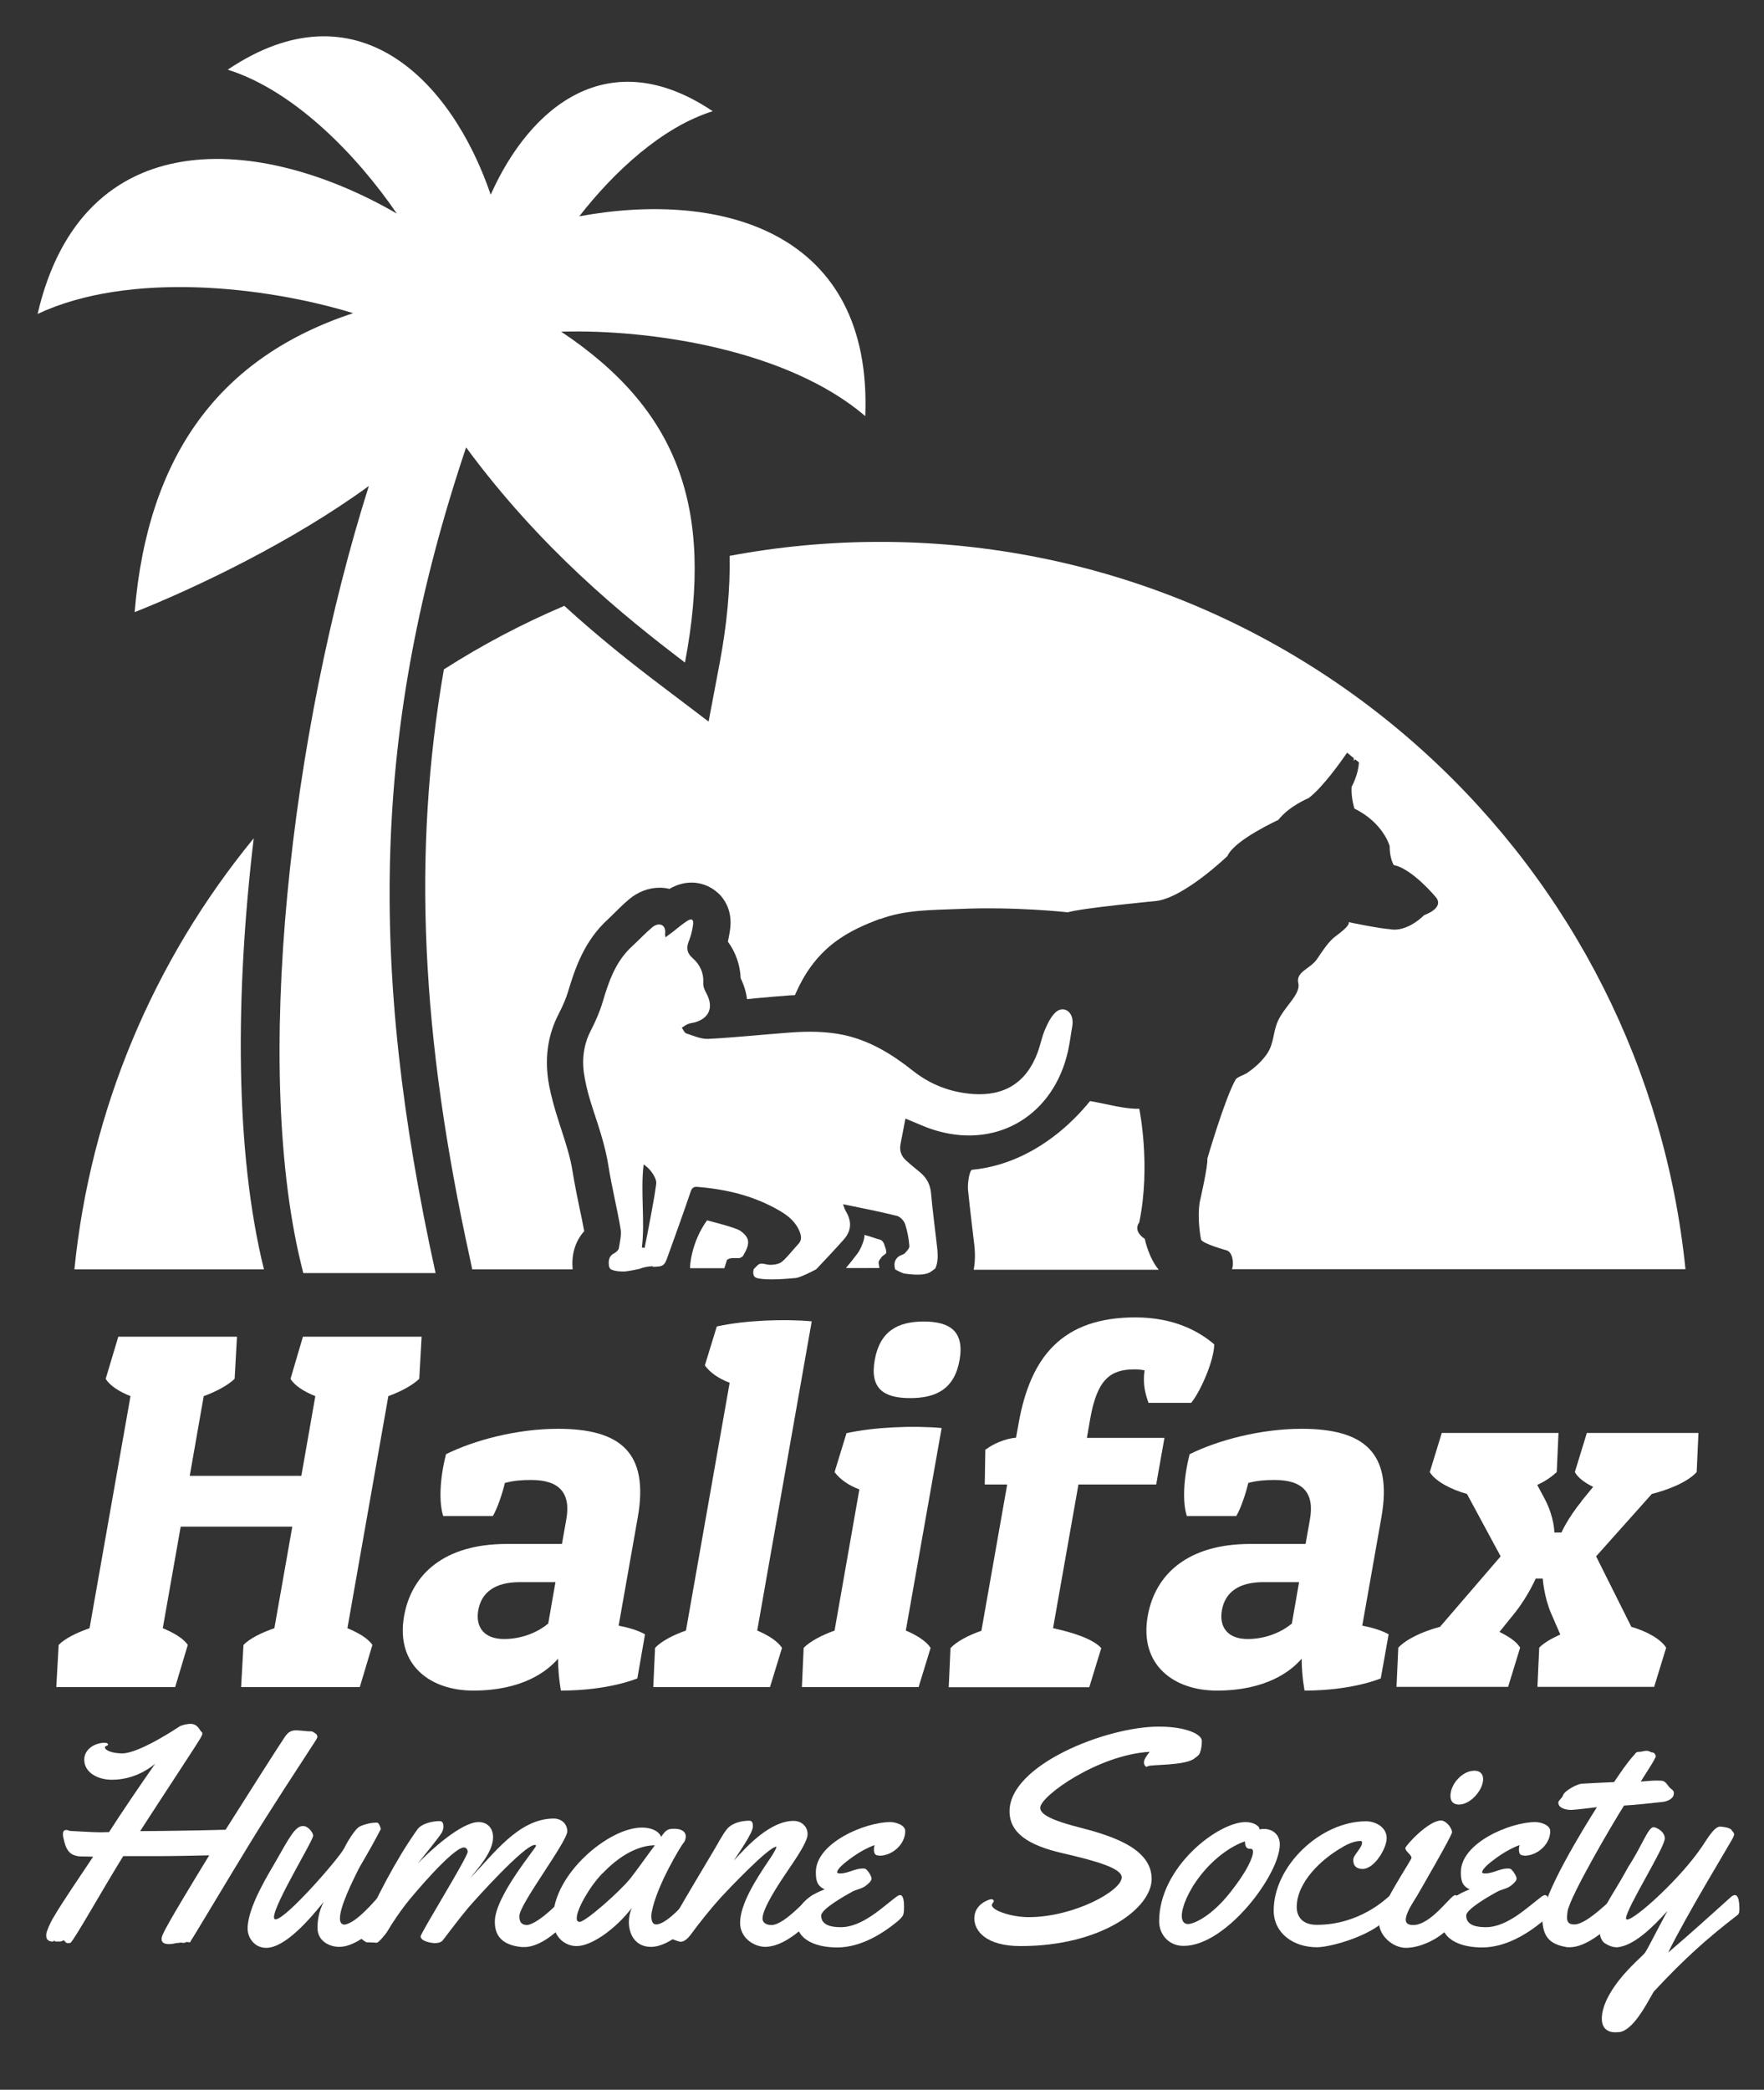
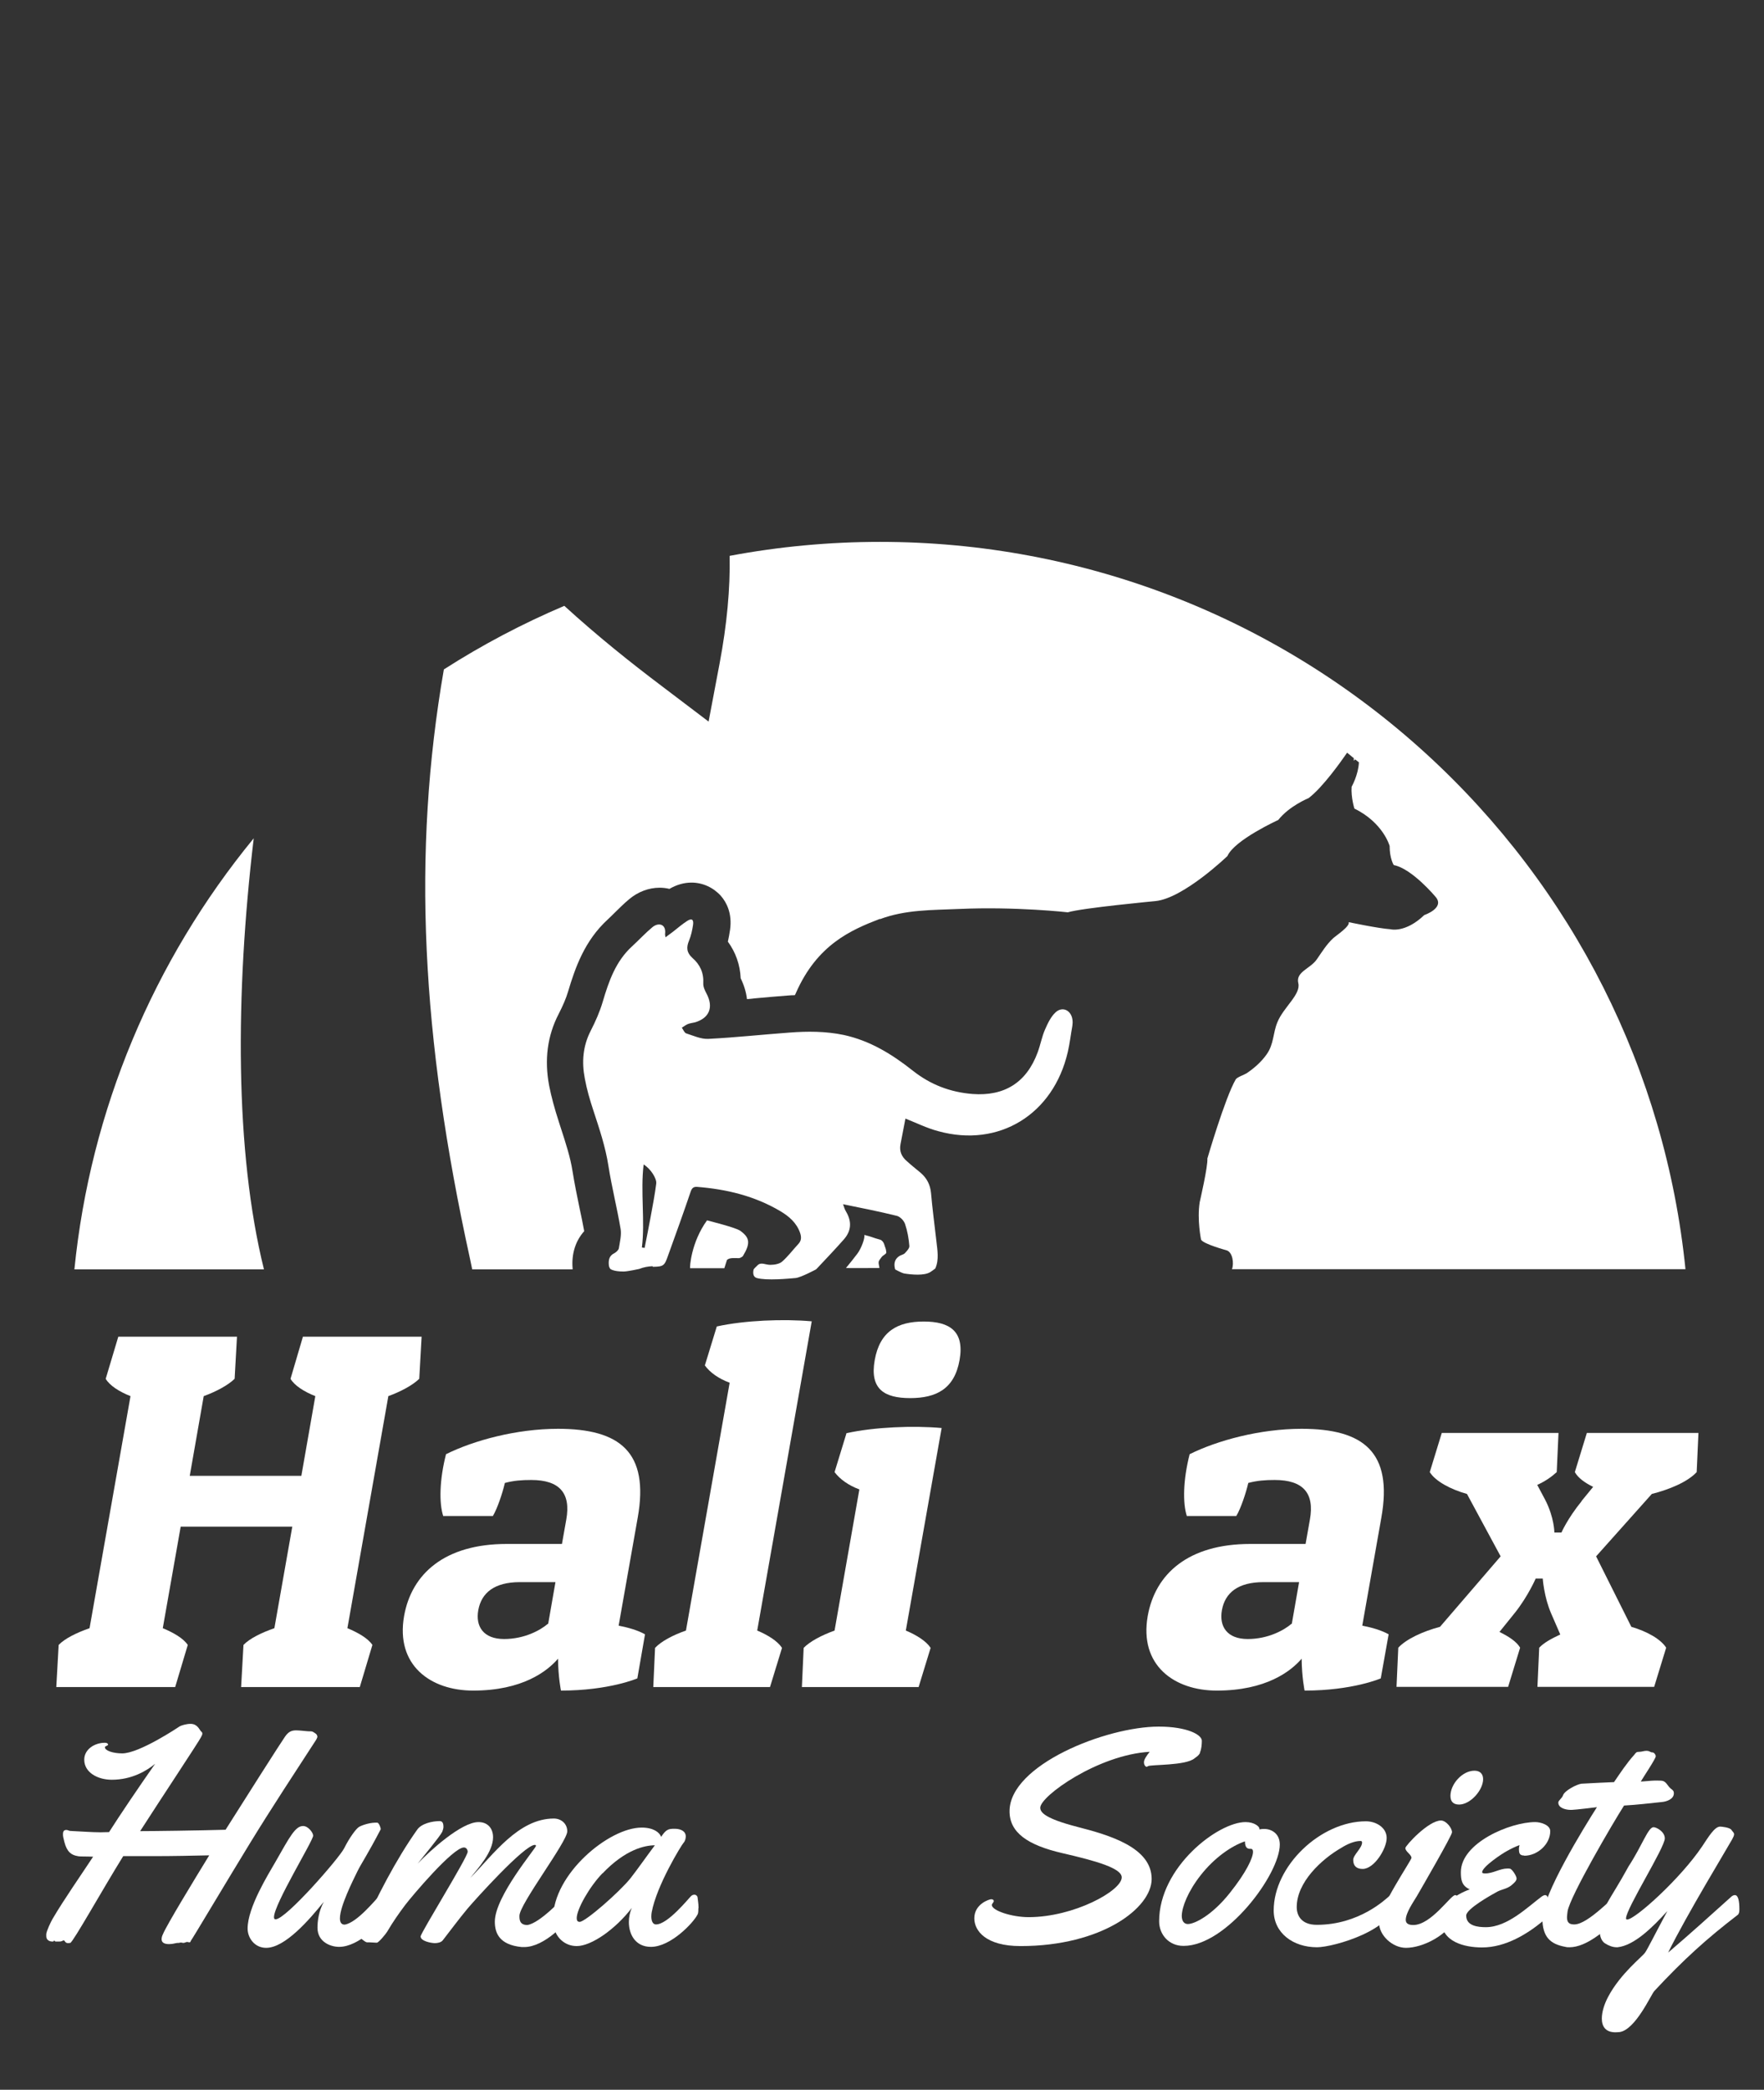
<svg xmlns="http://www.w3.org/2000/svg" viewBox="0 0 89.62 106.17">
  <rect x="0" y="0" width="89.62" height="106.17" fill="#333333" stroke="none" />
  <defs>
    <style>.g{fill:none;}.h,.i{fill:#fff;}.i{fill-rule:evenodd;}.j{clip-path:url(#f);}.k{clip-path:url(#e);}.l{clip-path:url(#d);}</style>
    <clipPath id="d">
      <rect width="89.62" height="106.17" fill="none" />
    </clipPath>
    <clipPath id="e">
      <rect x="1.89" y="1.85" width="86.48" height="101.41" fill="none" />
    </clipPath>
    <clipPath id="f">
      <rect width="89.62" height="106.17" fill="none" />
    </clipPath>
  </defs>
  <g id="a" />
  <g id="b">
    <g id="c">
      <g clip-path="#d">
        <path d="M21.3,70.05c-.34,.33-.94,.65-1.57,.88l-2.08,11.79c.55,.23,1.04,.51,1.27,.85l-.64,2.14h-6.03l.12-2.14c.32-.33,.91-.62,1.57-.85l.91-5.16h-5.67l-.91,5.16c.55,.23,1.04,.51,1.27,.85l-.64,2.14H2.86l.12-2.14c.32-.33,.91-.62,1.57-.85l2.08-11.79c-.58-.23-1.06-.54-1.26-.88l.64-2.14h6.03l-.12,2.14c-.34,.33-.94,.65-1.57,.88l-.71,4.05h5.67l.71-4.05c-.58-.23-1.06-.54-1.26-.88l.63-2.14h6.03l-.12,2.14Z" fill="#fff" />
        <path d="M22.52,77.03c-.22-.67-.19-1.86,.14-3.15,1.41-.7,3.58-1.29,5.69-1.29,3.15,0,4.64,1.19,4.05,4.51l-.97,5.49c.5,.1,.96,.23,1.34,.44l-.39,2.24s-1.43,.62-3.88,.62c0,0-.14-.67-.15-1.62-.55,.64-1.81,1.62-4.31,1.62-2.17,0-3.95-1.29-3.51-3.79,.38-2.14,2.06-3.66,5.21-3.66h2.81l.22-1.24c.24-1.34-.34-2.01-1.78-2.01-.49,0-.88,.03-1.34,.15-.12,.52-.39,1.32-.61,1.68h-2.53Zm5.33,5.47l.37-2.12h-1.81c-1.29,0-1.95,.54-2.11,1.42-.15,.83,.26,1.47,1.31,1.47s1.86-.46,2.22-.77" fill="#fff" />
        <path d="M36.42,67.39c1.4-.31,3.39-.39,4.82-.26l-2.77,15.71c.55,.23,1.04,.54,1.26,.88l-.61,1.99h-5.93l.09-1.99c.32-.34,.91-.65,1.57-.88l2.22-12.59c-.56-.21-.99-.51-1.26-.88l.61-1.99Z" fill="#fff" />
        <path d="M43.02,72.81c1.4-.31,3.39-.39,4.82-.26l-1.82,10.29c.55,.23,1.04,.54,1.26,.88l-.61,1.99h-5.93l.09-1.99c.32-.33,.91-.64,1.57-.88l1.26-7.17c-.56-.21-.99-.52-1.26-.88l.61-1.99Zm3.91-5.67c1.32,0,2.08,.49,1.82,1.96-.26,1.47-1.19,1.93-2.51,1.93s-2.06-.46-1.8-1.93c.26-1.47,1.17-1.96,2.49-1.96" fill="#fff" />
-         <path d="M50.1,73.63c.36-.28,.97-.54,1.52-.59l.13-.72c.6-3.41,2.24-5.39,5.93-5.39,1.99,0,3.25,.72,4.01,1.37-.01,.8-.67,2.35-1.17,2.97h-2.17c-.16-.44-.3-.95-.2-1.65-.15-.03-.33-.05-.51-.05-1.26,0-1.9,.54-2.25,2.5l-.17,.98h3.94l-.42,2.37h-3.95l-1.29,7.3c.99,.21,2.02,.54,2.45,1.01l-.61,1.99h-7.14l.09-1.99c.32-.34,.91-.65,1.57-.88l1.31-7.43h-1.14l.03-1.78Z" fill="#fff" />
        <path d="M60.3,77.03c-.22-.67-.19-1.86,.14-3.15,1.41-.7,3.58-1.29,5.69-1.29,3.15,0,4.64,1.19,4.05,4.51l-.97,5.49c.5,.1,.96,.23,1.34,.44l-.4,2.24s-1.42,.62-3.87,.62c0,0-.14-.67-.15-1.62-.55,.64-1.81,1.62-4.31,1.62-2.17,0-3.95-1.29-3.51-3.79,.38-2.14,2.06-3.66,5.21-3.66h2.81l.22-1.24c.24-1.34-.34-2.01-1.79-2.01-.49,0-.88,.03-1.34,.15-.12,.52-.39,1.32-.61,1.68h-2.53Zm5.33,5.47l.37-2.12h-1.81c-1.29,0-1.95,.54-2.11,1.42-.15,.83,.26,1.47,1.31,1.47s1.86-.46,2.22-.77" fill="#fff" />
        <path d="M80.35,76.26l.59-.72c-.43-.21-.77-.46-.93-.75l.61-1.99h5.67l-.09,1.99c-.45,.49-1.37,.88-2.28,1.11l-2.83,3.17,1.79,3.58c.79,.23,1.49,.62,1.77,1.06l-.61,1.99h-5.93l.09-1.99c.25-.26,.62-.46,1.07-.67l-.46-1.06c-.37-.85-.43-1.78-.43-1.78h-.36s-.39,.9-1.05,1.73l-.79,.98c.47,.23,.87,.49,1.05,.8l-.61,1.99h-5.67l.09-1.99c.41-.44,1.25-.83,2.12-1.06l3.08-3.58-1.71-3.17c-.83-.23-1.61-.65-1.89-1.11l.61-1.99h5.93l-.09,1.99c-.25,.23-.57,.46-.99,.65l.41,.77c.46,.9,.46,1.65,.46,1.65h.36s.3-.7,1.03-1.6" fill="#fff" />
        <path d="M44.67,64.04c.04-.08,.11-.15,.14-.2,.05-.06,.23-.14,.22-.21-.02-.22-.05-.21-.11-.42-.03-.1-.12-.21-.21-.23-.44-.12-.35-.13-.8-.24,.05,.15-.16,.7-.35,.95-.21,.28-.36,.46-.58,.73-.01,.01,1.7,0,1.7,0,0-.02-.01-.04-.01-.06-.02-.13-.06-.22,0-.33" fill="#fff" />
        <path d="M37.53,63.92c.1,0,.21-.1,.21-.1,.4-.66,.36-.95-.16-1.31-.32-.17-1.32-.42-1.66-.51-.81,1.12-.88,2.38-.86,2.43h1.74s.13-.4,.13-.41c.11-.14,.44-.1,.59-.1" fill="#fff" />
        <path d="M12.89,42.59c-5.11,6.23-8.3,13.82-9.11,21.9H13.41c-1.48-5.99-1.46-13.96-.52-21.9" fill="#fff" />
        <path d="M33.17,64.36c.54-.01,.59-.05,.77-.57,.39-1.08,.78-2.16,1.15-3.25,.06-.18,.15-.26,.34-.24,1.49,.12,2.91,.46,4.21,1.23,.44,.26,.83,.59,1.01,1.11,.07,.21,.07,.39-.09,.56-.28,.3-.53,.64-.83,.9-.14,.12-.4,.16-.6,.16-.25,0-.47-.16-.65,.03-.09,.09-.15,.14-.19,.2,0,0-.11,.36,.16,.44,.51,.14,1.62,.03,1.97,0,.28-.03,1.04-.44,1.04-.44,.02-.02,.04-.04,.06-.06,.45-.48,.91-.96,1.35-1.46,.39-.44,.41-.92,.11-1.42-.08-.13-.11-.28-.15-.37,.93,.19,1.84,.37,2.73,.59,.17,.04,.36,.24,.42,.41,.12,.36,.19,.74,.22,1.12,.01,.12-.13,.26-.23,.37-.07,.07-.2,.09-.29,.15-.21,.14-.27,.35-.22,.59,0,.03,.01,.06,.03,.09,0,0,.33,.18,.45,.2,.38,.06,1.01,.12,1.32-.07,.02-.01,.25-.17,.26-.19,.2-.46,.1-.94,.05-1.41-.09-.81-.2-1.61-.27-2.42-.04-.42-.21-.75-.52-1.02-.24-.2-.48-.39-.71-.6-.26-.22-.39-.5-.32-.86,.08-.43,.17-.87,.25-1.3,.56,.22,1.1,.49,1.67,.64,3.08,.85,5.85-.85,6.58-4.03,.1-.43,.15-.88,.23-1.32,.01-.09,.02-.18,.01-.27-.04-.51-.5-.75-.86-.42-.24,.22-.4,.56-.54,.88-.16,.37-.23,.77-.37,1.15-.57,1.55-1.7,2.24-3.31,2.12-1.13-.09-2.13-.47-3.03-1.18-1.06-.84-2.18-1.53-3.52-1.82-.92-.19-1.83-.19-2.75-.12-1.37,.1-2.74,.25-4.12,.32-.37,.02-.76-.16-1.13-.28-.09-.03-.15-.19-.22-.29,.1-.06,.19-.13,.3-.18,.12-.05,.25-.06,.37-.09,.74-.22,.95-.78,.58-1.47-.08-.15-.17-.34-.16-.51,.03-.54-.17-.96-.55-1.29-.3-.27-.32-.54-.17-.89,.1-.25,.16-.52,.2-.79,.04-.28-.07-.35-.3-.2-.25,.16-.48,.36-.71,.54-.12,.09-.24,.18-.39,.29-.01-.09-.03-.14-.02-.18,.06-.5-.34-.59-.65-.33-.36,.3-.68,.65-1.03,.97-.83,.76-1.18,1.77-1.49,2.82-.15,.51-.37,1-.61,1.47-.4,.78-.46,1.59-.3,2.42,.1,.55,.26,1.1,.44,1.64,.3,.92,.61,1.83,.76,2.8,.17,1.08,.44,2.14,.62,3.21,.05,.31-.04,.66-.09,.98-.02,.1-.14,.2-.23,.25-.25,.12-.3,.33-.28,.58,0,.09,.04,.17,.08,.22,0,0,.15,.13,.67,.13,.2,0,.79-.13,.79-.13,.23-.09,.45-.13,.68-.14m-.45-5.17c.38,.24,.67,.73,.64,.97-.07,.56-.18,1.12-.28,1.67-.1,.53-.2,1.06-.31,1.6l-.14-.02c.17-1.32-.08-2.85,.09-4.22" fill="#fff" />
        <path d="M16.13,88.19c0,.11-.08,.22-.16,.34-.9,1.39-2.18,3.33-3.28,5.13-1.11,1.81-2.94,4.89-3,4.95-.01,.02,0,.07-.08,.07-.02,0-.07-.02-.1-.02-.06,0-.12,.05-.2,.05-.03,0-.08-.02-.12-.02-.04,0-.08,.02-.13,.02h-.05c-.07,0-.21,.06-.42,.06-.23,0-.38-.07-.38-.25,0-.07,.02-.16,.07-.26,.2-.48,1.62-2.81,2.35-4-.84,.02-1.91,.04-2.75,.04-.69,0-1.08,0-1.62,0-1.05,1.69-2.54,4.36-2.69,4.41-.05,0-.08,.01-.11,.01-.17,0-.15-.14-.23-.14-.05,0-.05,.06-.24,.06-.07,0-.15,0-.17,0s-.05-.05-.07-.05,0,.05-.08,.05c-.19,0-.32-.1-.32-.27,0-.04,0-.07,0-.11,.01-.15,.24-.64,.32-.77,.56-.96,1.47-2.26,2.06-3.16-.38-.02-.68,0-.78-.03-.32-.05-.55-.21-.68-.72-.05-.19-.08-.32-.07-.41,0-.17,.09-.2,.17-.2s.14,.05,.2,.05c.46,.02,1.11,.07,1.54,.07,.13,0,.27-.01,.43-.01,.54-.85,1.5-2.27,2.34-3.47-.41,.34-1.17,.81-2.2,.81-.72,0-1.4-.37-1.4-1.02,0-.53,.53-.86,1.05-.86,.09,0,.16,.04,.16,.09,0,.07-.16,.07-.16,.14,0,.17,.41,.31,.88,.31,.87,0,2.84-1.32,2.93-1.38,.08-.04,.32-.12,.54-.12,.34,0,.44,.27,.52,.37,.05,.04,.08,.07,.08,.12,0,.05-.02,.1-.07,.19-.1,.21-2.05,3.15-3.09,4.77,.66,0,2.94-.03,4.34-.07,.92-1.46,2.84-4.48,3.02-4.73,.18-.26,.34-.32,.57-.32,.18,0,.56,.05,.66,.05,.15,0,.15-.01,.32,.11,.07,.05,.09,.1,.09,.17" fill="#fff" />
        <path d="M19.63,96.96c0,.13,0,.25-.04,.32-.2,.4-1.35,1.63-2.36,1.63-.45,0-1.1-.26-1.1-.97,0-.31,.05-.82,.32-1.32-.74,.92-1.97,2.34-2.93,2.34-.59,0-.94-.51-.94-.98,0-1.08,1.06-2.77,1.41-3.38,.73-1.28,1.01-1.83,1.41-1.83,.26,0,.51,.34,.51,.49,0,.26-1.99,3.48-1.99,4.14,0,.07,.02,.11,.08,.11,.53,0,3.23-3.11,3.48-3.6,.29-.58,.61-.99,.74-1.08,.11-.08,.5-.22,.83-.23,.04,0,.08,0,.12,0,.08,.01,.17,.24,.17,.32,0,.01,0,.02,0,.02-.65,1.25-1,1.76-1.18,2.13-.23,.47-.89,1.78-.89,2.39,0,.2,.07,.32,.24,.32,.63-.09,1.6-1.31,1.74-1.43,.06-.05,.11-.07,.17-.07,.08,0,.15,.06,.16,.14,.01,.1,.04,.32,.04,.53" fill="#fff" />
        <path d="M29.06,96.96c0,.13,0,.25-.04,.32-.2,.38-1.35,1.64-2.39,1.64-.04,0-.08,0-.12,0-1.14-.11-1.37-.71-1.37-1.29,0-1.29,2.09-3.73,2.09-3.85,0-.03-.01-.05-.06-.05-.53,0-3.04,2.79-3.42,3.24-.44,.53-.83,1.06-1.25,1.6-.09,.12-.27,.15-.41,.15-.18,0-.72-.1-.72-.34,0-.18,2.39-4.02,2.39-4.3,0-.11-.07-.22-.19-.22-.56,0-2.64,2.47-2.99,2.93-.33,.44-.63,.87-.91,1.35-.06,.1-.43,.56-.53,.56-.12,0-.25-.02-.37-.02h-.13c-.11-.03-.19-.12-.28-.18-.06-.04-.06-.05-.06-.13s.03-.17,.06-.26c.78-1.72,1.74-3.61,2.84-5.16,.22-.31,.77-.43,1.14-.43,.16,0,.19,.15,.19,.29,0,.08-.03,.17-.06,.25-.13,.26-1.01,1.31-1.25,1.62,.62-.65,2.22-2.11,3.09-2.11,.47,0,.74,.32,.74,.77,0,.74-.73,1.54-1.16,2.07,1.16-1.17,2.44-3.02,4.25-3.02,.37,0,.68,.26,.68,.65,0,.53-2.43,3.7-2.43,4.29,0,.16-.01,.47,.4,.47,.63-.09,1.75-1.31,1.9-1.43,.05-.05,.11-.07,.17-.07,.08,0,.15,.06,.16,.14,.01,.1,.04,.32,.04,.53" fill="#fff" />
        <path d="M35.48,96.96c0,.13,0,.25-.05,.32-.2,.4-1.35,1.63-2.36,1.63-.78,0-1.12-.62-1.12-1.26,0-.25,.05-.5,.15-.72-.83,1.08-2.05,1.94-2.8,1.94-.65,0-1.1-.5-1.17-1.03-.02-.13-.03-.25-.03-.38,0-2.24,2.83-4.61,4.5-4.61,.58,0,.9,.23,.99,.47,.25-.38,.37-.41,.68-.41s.57,.12,.57,.39c0,.11-.04,.25-.11,.32-.11,.12-1.37,2.17-1.62,3.53-.01,.05-.02,.13-.02,.21,0,.19,.05,.41,.24,.41,.6,0,1.66-1.33,1.78-1.44,.05-.05,.11-.07,.17-.07,.08,0,.15,.06,.16,.14,.01,.1,.05,.32,.05,.53m-4.88-1.76c-.66,.68-1.31,1.83-1.31,2.28,0,.12,.04,.19,.15,.19,.29,0,2-1.5,2.57-2.2,.34-.43,.85-1.16,1.25-1.69-.51,0-1.5,.21-2.66,1.43" fill="#fff" />
-         <path d="M41.17,97.62c-.55,.5-1.42,1.29-2.31,1.29-.6-.02-1.26-.48-1.26-1.22,0-.95,.82-2.23,1.45-3.16,.08-.11,.38-.56,.4-.71h-.01c-.39,.01-2.43,2.16-2.81,2.57-.56,.62-1.08,1.28-1.57,1.94-.11,.14-.29,.32-.47,.32-.13,0-.6-.19-.69-.26-.05-.03-.05-.07-.05-.12,0-.25,.29-.65,.45-.93,.65-1.13,1.31-2.23,1.97-3.34,.22-.36,.4-.74,.66-1.07,.26-.32,.75-.43,1.14-.43,.17,0,.18,.17,.18,.29,0,.35-.75,1.38-.97,1.74,.72-.8,1.88-2.02,3.04-2.02,.38,0,.71,.26,.71,.68,0,.46-.91,1.68-1.2,2.13-.25,.38-1.09,1.63-1.09,2.15,0,.24,.23,.33,.45,.33,.72,0,1.93-1.54,2.15-1.54s.19,.54,.19,.68c0,.26-.09,.5-.35,.66" fill="#fff" />
-         <path d="M44.67,94.27c-.24,0-.27-.12-.27-.34,0-.07,.02-.14,.03-.19-.22,.08-.42,.18-.62,.29-.25,.13-1.28,.81-1.28,1.09,0,.06,.12,.06,.15,.06,.41,0,.75-.25,1.13-.25,.05,0,.11,0,.15,.01,.13,.07,.32,.38,.32,.5,0,.13-.17,.26-.26,.34-.22,.18-.47,.2-.71,.32-.31,.17-1.59,.88-1.59,1.22,0,.53,.6,.59,1,.59,1.1,0,2.14-1.04,2.84-1.56,.05-.03,.11-.07,.17-.07,.2,0,.2,.46,.2,.59,0,.13,0,.28-.04,.41-.05,.12-.2,.26-.31,.35-.72,.59-1.83,1.31-3.05,1.31-.89,0-2.07-.28-2.07-1.38,0-.83,.73-1.31,1.44-1.57-.41-.19-.45-.48-.45-.88,0-1.48,2.5-2.54,3.78-2.54,.26,0,.76,.14,.76,.46,0,.67-.65,1.25-1.32,1.25" fill="#fff" />
        <path d="M60.97,89.05c-.09,.17-.17,.19-.28,.28-.44,.38-2.22,.31-2.37,.4-.02,.02-.04,.03-.07,.03-.04,0-.13-.07-.13-.23,0-.14,.13-.33,.29-.53-2.62,.15-5.56,2.25-5.56,2.84,0,.24,.25,.55,1.87,.97,1.63,.42,3.79,1.04,3.79,2.65,0,1.48-2.54,3.41-6.66,3.41-1.77,0-2.35-.78-2.35-1.41,0-.73,.76-.97,.86-.97,.08,0,.13,.04,.13,.09,0,.07-.1,.14-.1,.2,0,.29,1.02,.62,1.87,.62,2.3,0,4.73-1.34,4.73-2.02,0-.47-1.32-.84-3.01-1.23-1.78-.41-2.69-1.05-2.69-2.13,0-2.35,4.9-4.3,7.58-4.3,1.44,0,2.19,.41,2.19,.72,0,.17-.02,.44-.1,.6" fill="#fff" />
        <path d="M60.12,98.86c-.73,0-1.23-.57-1.23-1.25,0-2.75,2.99-5.04,4.39-5.04,.45,0,.7,.23,.7,.32v.05c.11-.02,.2-.02,.26-.02,.35,0,.78,.23,.78,.79,0,1.52-2.72,5.15-4.88,5.15m3.37-4.93c-.15,0-.26-.08-.26-.38-.69,.23-1.56,.84-2.25,1.72-.65,.83-.95,1.61-.96,2.06,0,.26,.11,.42,.31,.42,.34,0,1.23-.44,2.14-1.59,.83-1.04,1.17-1.78,1.17-2.08,0-.1-.04-.15-.1-.15h-.05Z" fill="#fff" />
        <path d="M70.9,96.55c0,1.49-3.16,2.38-3.99,2.38-1.21,0-2.2-.72-2.2-1.87,0-2.26,2.38-4.53,4.69-4.53,.5,0,1.05,.31,1.05,.85s-.63,1.57-1.22,1.57c-.31,0-.48-.15-.48-.46,0-.25,.45-.6,.45-.88,0-.06-.03-.08-.08-.08-.32,0-.69,.17-.96,.34-1.03,.59-2.28,1.76-2.28,3.02,0,.41,.22,.9,1.02,.9,2.17,0,3.51-1.32,3.66-1.44,.05-.05,.11-.07,.15-.07,.08,0,.15,.06,.17,.14,0,.05,0,.08,0,.12" fill="#fff" />
        <path d="M74.09,97.28c-.53,1.08-1.84,1.68-2.66,1.68-.68,0-1.37-.63-1.37-1.29,0-.75,1.65-3.16,1.65-3.28,0-.17-.31-.32-.31-.5,0-.12,1.17-1.4,1.81-1.4,.25,0,.56,.37,.56,.6,0,.16-1.57,2.87-1.79,3.25-.18,.3-.56,.84-.56,1.2,0,.21,.19,.26,.38,.26,.91,0,1.9-1.52,2.13-1.52,.21,0,.2,.54,.2,.68,0,.1,0,.23-.04,.32m.04-5.6c-.29,0-.44-.15-.44-.44,0-.6,.6-1.28,1.22-1.28,.27,0,.44,.15,.44,.43,0,.56-.65,1.29-1.22,1.29" fill="#fff" />
        <path d="M77.44,94.27c-.24,0-.27-.12-.27-.34,0-.07,.02-.14,.03-.19-.22,.08-.42,.18-.62,.29-.25,.13-1.28,.81-1.28,1.09,0,.06,.12,.06,.15,.06,.41,0,.75-.25,1.13-.25,.04,0,.11,0,.15,.01,.13,.07,.32,.38,.32,.5,0,.13-.17,.26-.26,.34-.22,.18-.47,.2-.71,.32-.31,.17-1.59,.88-1.59,1.22,0,.53,.6,.59,1,.59,1.1,0,2.14-1.04,2.84-1.56,.05-.03,.11-.07,.17-.07,.2,0,.2,.46,.2,.59,0,.13,0,.28-.04,.41-.05,.12-.2,.26-.31,.35-.72,.59-1.83,1.31-3.05,1.31-.89,0-2.07-.28-2.07-1.38,0-.83,.73-1.31,1.44-1.57-.41-.19-.45-.48-.45-.88,0-1.48,2.5-2.54,3.78-2.54,.26,0,.76,.14,.76,.46,0,.67-.65,1.25-1.32,1.25" fill="#fff" />
        <path d="M81.16,91.81s-1.14,.14-1.3,.14h-.07c-.21,0-.62-.08-.62-.37,0-.11,.19-.22,.24-.37,.07-.23,.69-.56,.94-.59,.32-.02,.65-.03,.97-.05,.71-.03-.03,0,.68-.03,.32-.47,.65-.97,1.03-1.39,.09-.12,.11-.15,.26-.15,.12,0,.23-.05,.35-.05,.19,0,.19,.08,.31,.08,.09,0,.17,.12,.17,.2,0,.12-.65,1.09-.76,1.28,.1,0,.56-.05,.74-.05s.35,0,.41,.03c.18,.08,.23,.28,.4,.4,.08,.06,.13,.1,.13,.22,0,.3-.38,.42-.6,.44-.69,.07-1.23,.14-1.93,.18-.54,.84-2.76,4.63-2.87,5.38-.01,.11-.03,.21-.03,.29,0,.29,.13,.37,.37,.37,.72,0,2.03-1.5,2.22-1.5,.21,0,.2,.54,.2,.68,0,.29-.11,.46-.34,.66-.5,.44-1.45,1.32-2.32,1.32-.08,0-.14,0-.21-.02-.77-.14-1.17-.5-1.17-1.47,.01-1.18,2.11-4.59,2.78-5.64" fill="#fff" />
      </g>
      <g clip-path="#e">
        <path d="M82.28,103.24c-.07,0-.14,.01-.21,.01-.51,0-.69-.31-.69-.7,0-.35,.14-.76,.32-1.1,.63-1.19,1.72-2.02,1.88-2.25,.13-.19,.44-.82,1.13-2.11-.77,.85-1.69,1.75-2.53,1.84h-.05c-.19,0-.41-.08-.59-.2-.23-.15-.27-.47-.27-.66,0-.04,0-.07,0-.1,.09-1.11,.47-1.32,1.47-3.15,.71-1.09,.99-1.99,1.27-1.99,.14,0,.57,.22,.57,.57,0,.47-1.97,3.57-1.97,4.06,0,.05,.02,.06,.06,.06,.4,0,2.71-2.08,3.81-3.72,.32-.48,.63-1,.91-1,.07,0,.48,.04,.57,.16,.07,.11,.14,.14,.14,.23,0,.06-.03,.13-.1,.26-.13,.25-2.35,3.9-3.25,5.75,1.06-.9,2.23-1.96,3.22-2.85,.05-.04,.11-.07,.17-.07,.17,0,.23,.3,.23,.72,0,.13-.02,.23-.08,.28-1.59,1.22-2.76,2.28-4.24,3.87-.16,.16-.96,1.99-1.78,2.09" fill="#fff" />
-         <path d="M21.94,64.68h-6.53c-2.68-10.3-.6-27.61,3.33-39.99-3.92,2.86-8.83,5.19-11.9,6.41,.67-8.04,4.37-12.97,11.1-15.19-4.44-1.36-11.37-2.15-16.03,.04C4.2,6.1,13.26,6.85,20.16,10.85c-2.01-2.94-5.19-6.24-8.59-7.31,6.53-4.4,11.36,.49,13.36,6.35,2.02-4.52,6.02-7.77,11.28-4.24-2.58,.81-5.01,3.07-6.78,5.34,7.26-1.34,14.9,.79,14.53,10.15-3.91-3.35-10.81-4.42-15.45-4.29,5.89,3.93,7.8,8.88,6.29,16.81-3.18-2.41-7.34-5.8-11.12-10.93-4.77,14.21-4.98,26.33-1.55,41.95h-.21Z" fill="#fff" fill-rule="evenodd" />
      </g>
      <g clip-path="#f">
        <path d="M44.7,46.7c1.3-.49,2.65-.46,4.01-.52,2.9-.13,5.54,.17,5.54,.17,.72-.22,4.45-.57,4.45-.57,1.43-.14,3.66-2.29,3.66-2.29,.36-.82,2.58-1.83,2.58-1.83,.57-.72,1.54-1.11,1.54-1.11,.72-.54,1.67-1.89,1.96-2.31,.11,.09,.23,.19,.34,.28,0,.08,0,.13,0,.13l.07-.07c.06,.05,.13,.1,.19,.15-.03,.64-.37,1.24-.37,1.24-.04,.54,.14,1.11,.14,1.11,1.47,.72,1.79,1.9,1.79,1.9,0,.65,.21,.97,.21,.97,.93,.18,2.12,1.61,2.12,1.61,.5,.57-.57,.93-.57,.93-.97,.93-1.72,.72-1.72,.72-.61-.04-2.12-.36-2.12-.36,.08,.21-.65,.69-.77,.8-.36,.33-.57,.69-.85,1.09-.33,.48-1.08,.63-.94,1.21,.14,.57-.75,1.22-1.06,1.98-.24,.58-.17,1.1-.55,1.64-.27,.38-.63,.7-1.02,.96-.11,.07-.49,.2-.55,.31-.54,.93-1.44,4.02-1.44,4.02,.04,.36-.39,2.22-.39,2.22-.14,.9,.07,1.9,.07,1.9,.11,.22,1.29,.54,1.29,.54,.32,.09,.39,.68,.28,.96h23.04c-1.02-10.06-5.7-19.36-13.19-26.2-7.59-6.93-17.44-10.75-27.73-10.75-2.58,0-5.14,.24-7.64,.71,.03,1.68-.14,3.5-.51,5.46l-.56,2.96-2.4-1.82c-1.55-1.17-3.22-2.5-4.93-4.06-2.12,.9-4.17,1.98-6.12,3.23-1.62,9.34-1.15,18.66,1.33,29.95l.11,.53h5.1s0-.04,0-.06c-.06-.73,.15-1.39,.59-1.88-.07-.39-.15-.78-.24-1.19-.12-.59-.25-1.21-.35-1.84-.11-.72-.35-1.45-.6-2.22l-.09-.28c-.23-.71-.39-1.3-.5-1.86-.25-1.32-.09-2.54,.48-3.64,.22-.43,.38-.8,.48-1.14,.36-1.2,.83-2.58,2.02-3.67,.12-.11,.24-.23,.35-.34,.22-.21,.46-.46,.74-.69,.44-.37,.99-.58,1.54-.58,.17,0,.34,.02,.5,.06,.36-.21,.74-.32,1.12-.32,.57,0,1.11,.25,1.49,.67,.28,.32,.59,.88,.47,1.73-.03,.21-.07,.41-.11,.6,.4,.55,.62,1.18,.65,1.86,.17,.35,.28,.71,.32,1.06,.14-.01,.27-.02,.41-.04,.55-.05,1.1-.1,1.64-.14,.13-.01,.25-.02,.38-.02,.04-.06,0,0,.06-.12,1.08-2.45,2.79-3.19,4.27-3.76" fill="#fff" />
-         <path d="M57.88,62.1c.6-2.9,0-5.77,0-5.77-.75,.02-1.53-.22-2.49-.39,.08-.19-2.15,3.12-6,3.49-.14,.01-.24,.71-.21,1.02,.05,.51,.11,1.01,.17,1.54,.03,.28,.07,.56,.1,.84l.02,.16c.05,.39,.11,.92,0,1.52h9.4c-.52-.62-.71-1.57-.71-1.57-.64-.43-.28-.83-.28-.83" fill="#fff" />
      </g>
    </g>
  </g>
</svg>